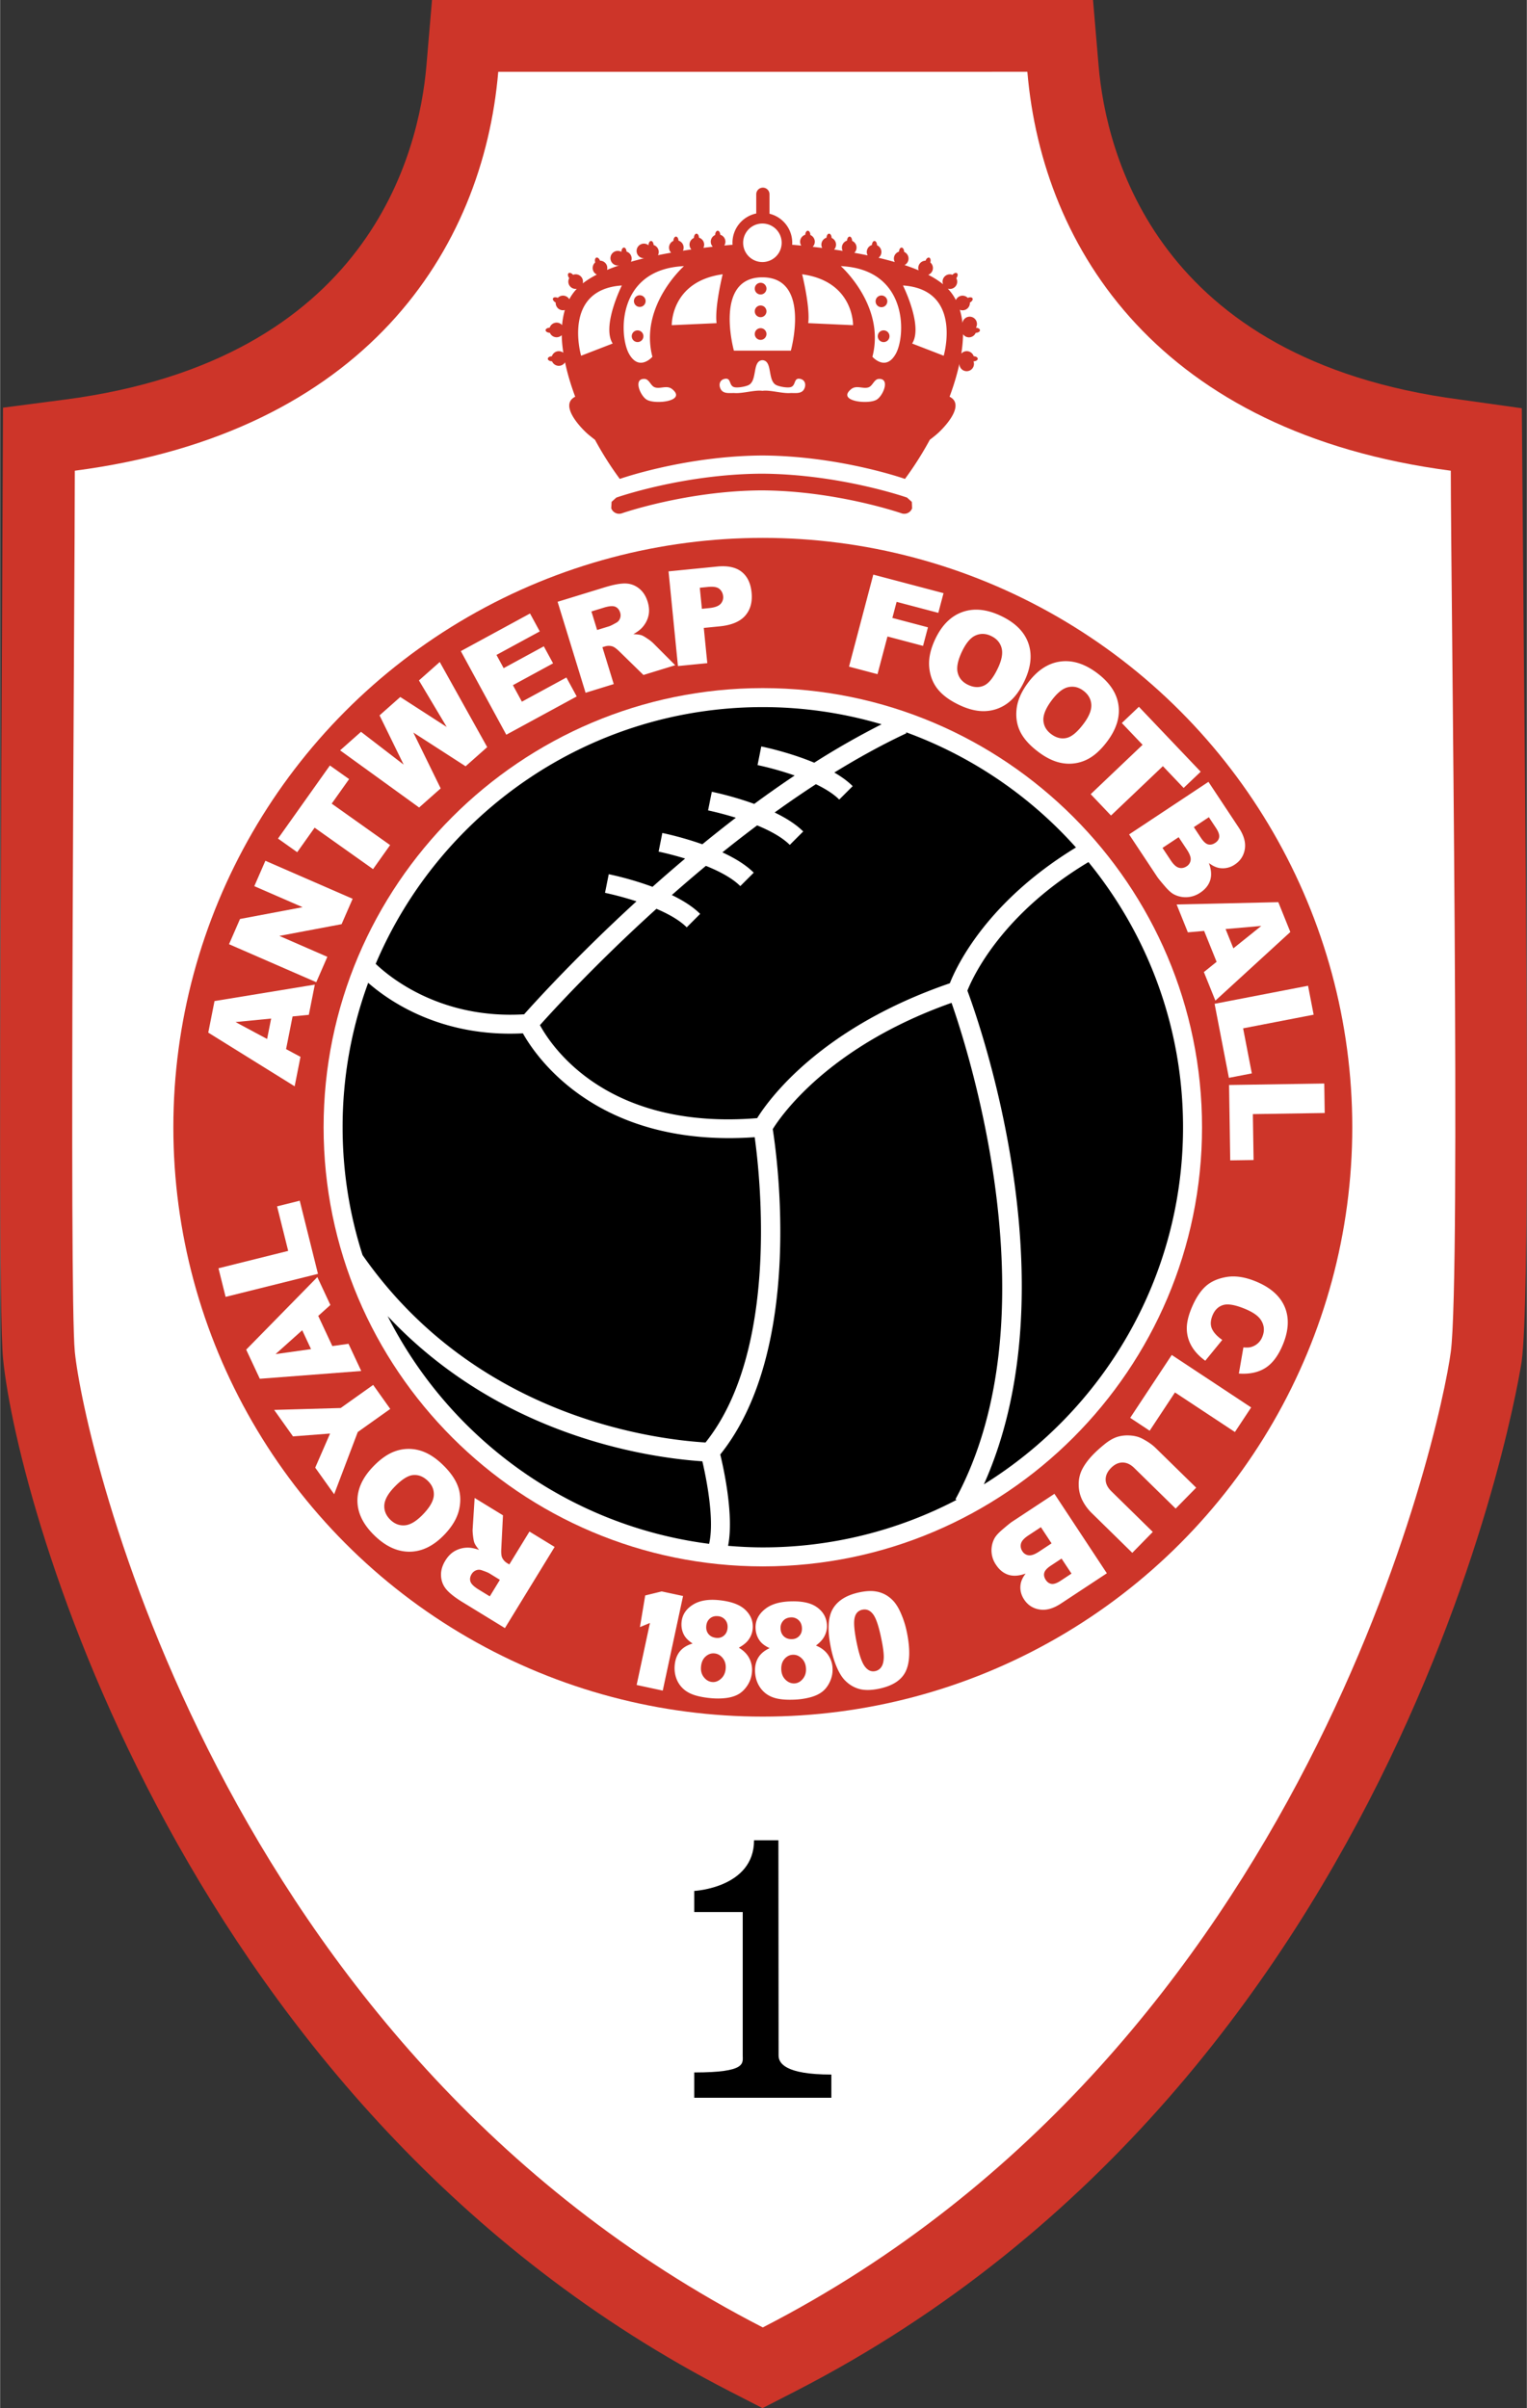
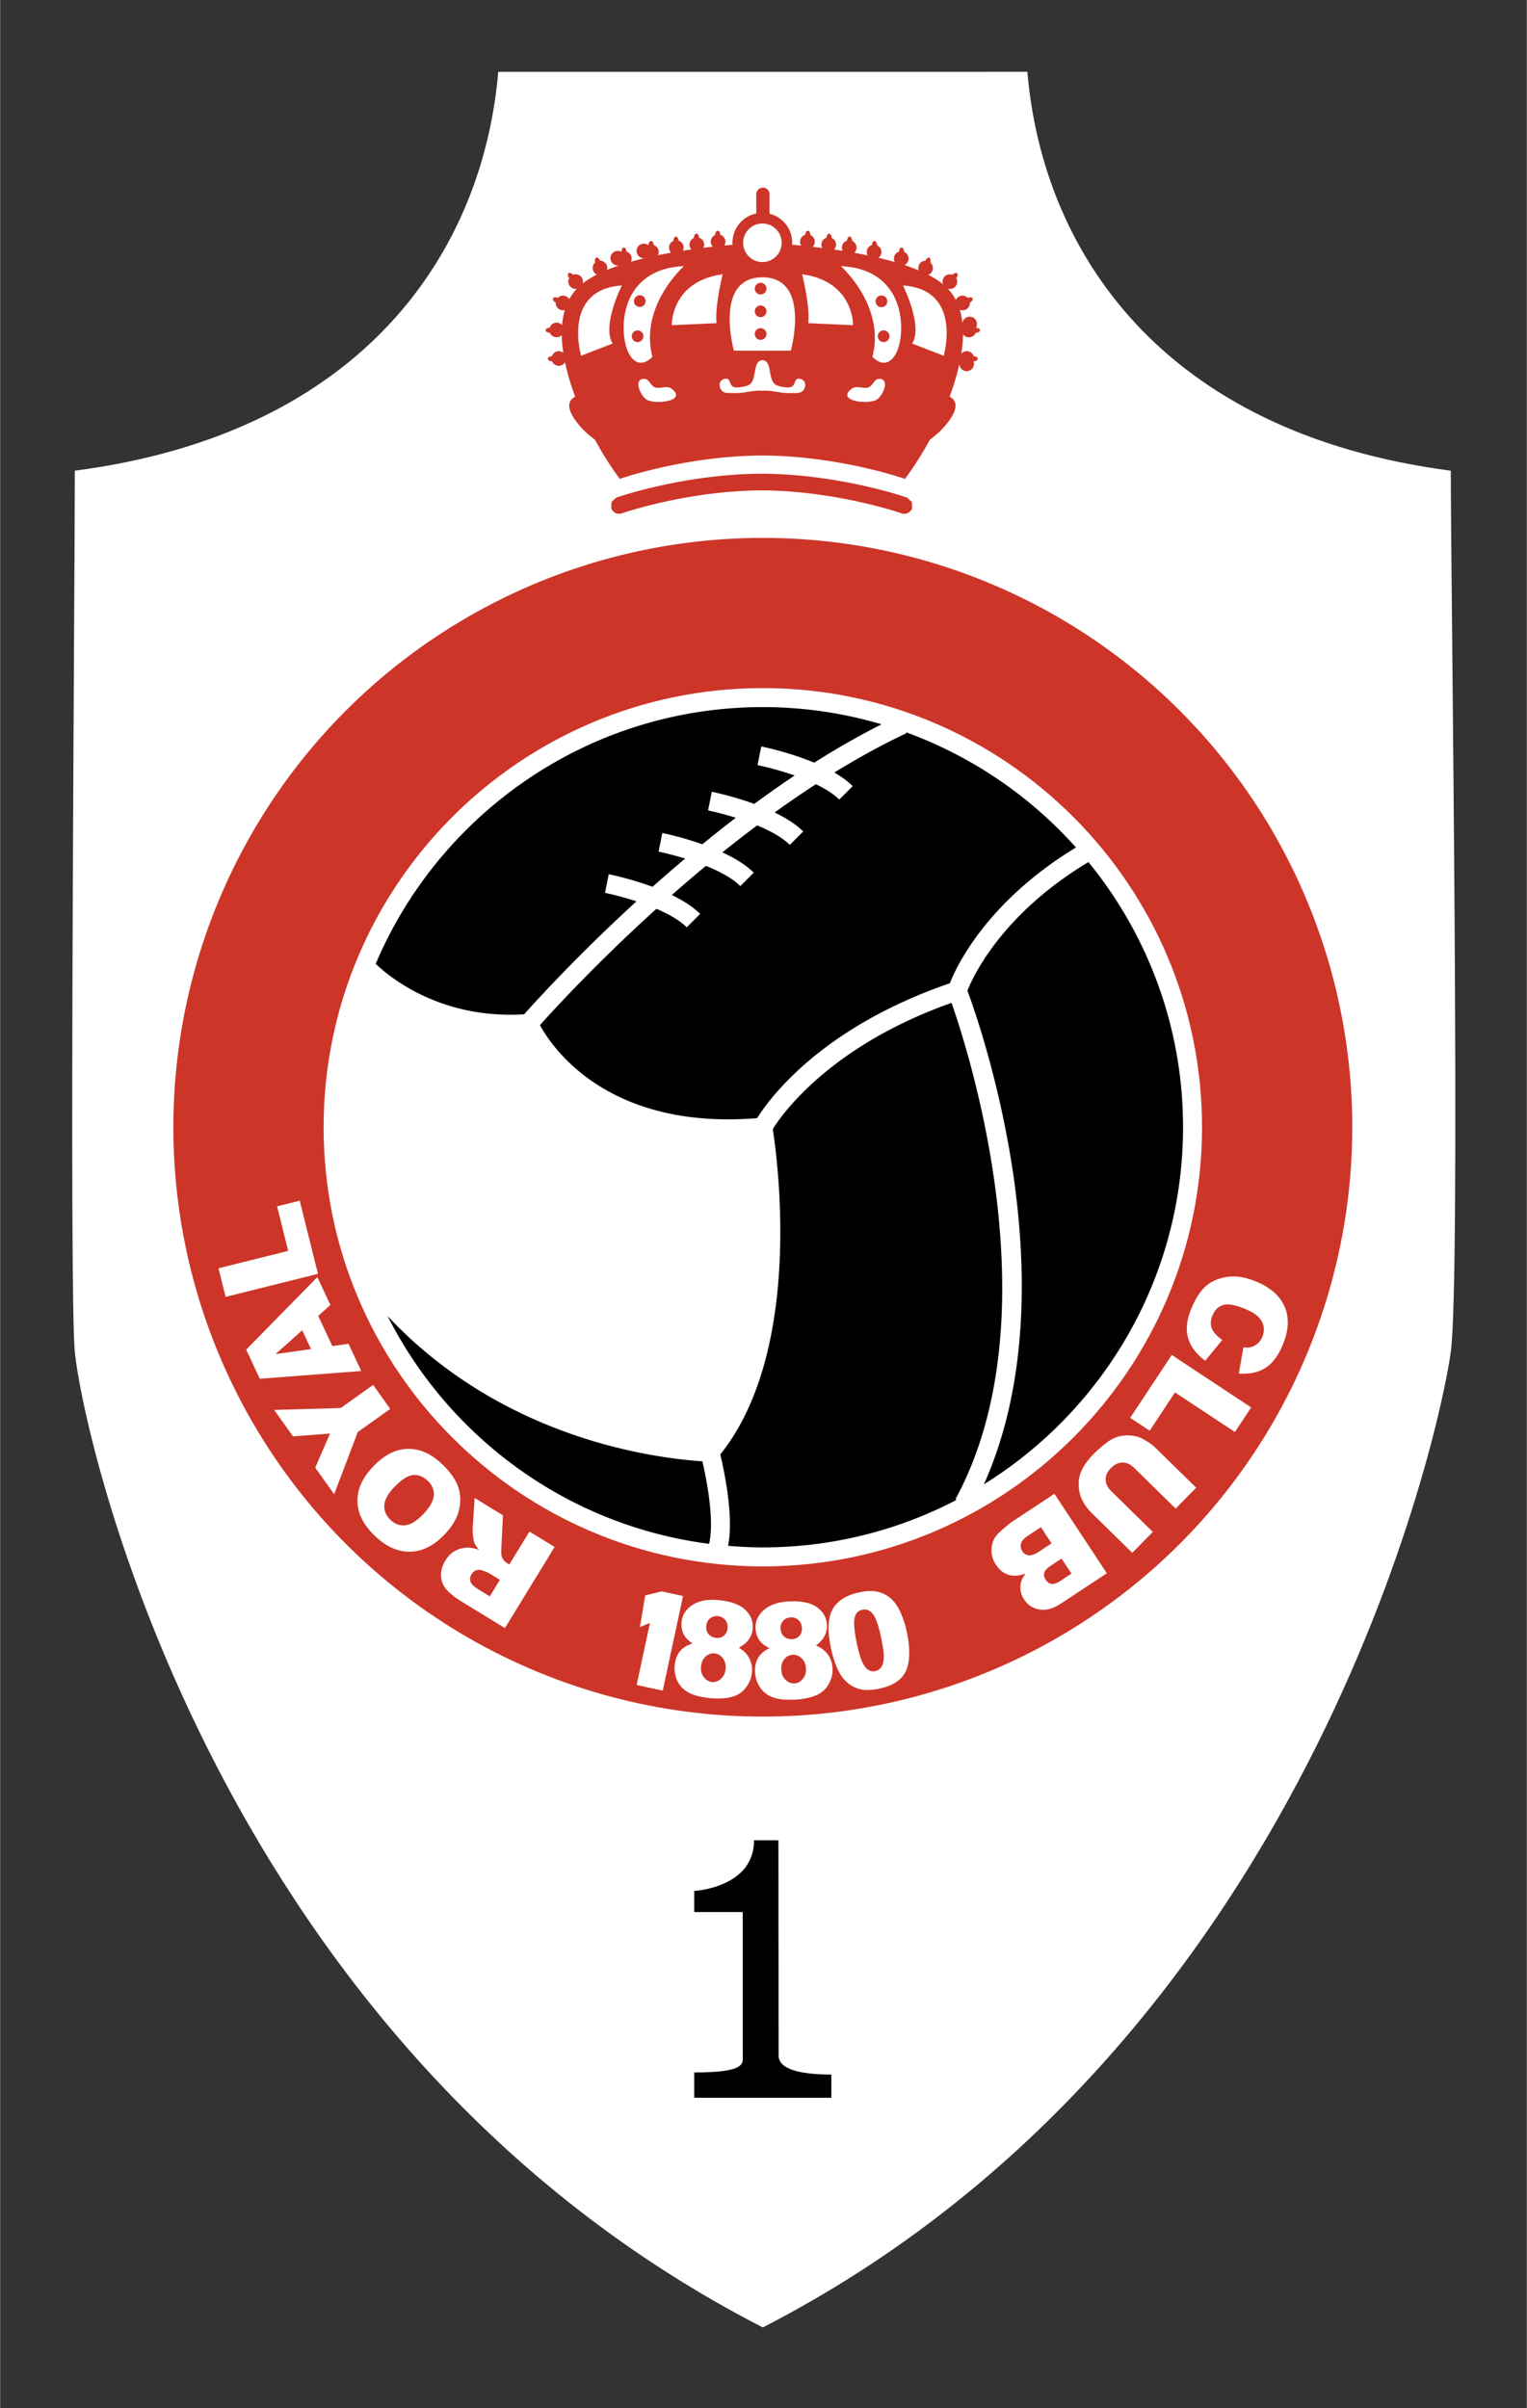
<svg xmlns="http://www.w3.org/2000/svg" width="1585" height="2500" viewBox="0 0 134.535 212.239">
  <rect x="0" y="0" width="134.535" height="212.239" fill="#333333" stroke="none" />
-   <path d="M90.493 0H38.056l-.493 5.792c-.653 7.678-5.062 25.916-31.83 29.421l-5.48.717L.16 56.234c-.204 37.541-.254 59.97.099 63.53 1.28 12.933 15.9 66.276 64.032 90.991l2.891 1.484 2.889-1.484c54.287-27.876 63.928-90.165 64.009-90.786.685-5.175.473-33.2.175-63.944l-.164-20.044-5.46-.767c-26.77-3.506-31.18-21.744-31.834-29.422L96.305 0h-5.812z" fill="#cd3529" />
  <path d="M43.893 6.328C42.555 22.06 32.13 38.141 6.581 41.486c0 9.949-.512 72.481 0 77.654.777 7.85 12.552 61.299 60.625 85.986 48.074-24.687 59.729-79.185 60.627-85.986.898-6.8 0-67.705 0-77.654-25.551-3.345-35.975-19.426-37.314-35.158H43.893z" fill="#fff" />
  <circle cx="67.207" cy="99.349" r="51.943" fill="#cd3529" />
  <g fill="#fff">
    <path d="M60.179 140.662L58.39 149l-2.302-.495 1.173-5.465-.882.364.465-2.79 1.452-.355 1.883.403zM62.547 142.643c.189-.162.424-.229.701-.203a.915.915 0 0 1 .65.33c.159.196.227.438.201.726-.025.277-.13.495-.314.654s-.407.229-.669.205c-.295-.028-.525-.137-.687-.329-.163-.192-.23-.432-.204-.722.025-.28.131-.499.322-.661zm-2.65 2.901c-.258.32-.41.726-.454 1.216-.045.501.035.966.241 1.395a2.3 2.3 0 0 0 .98 1.018c.447.251 1.112.416 1.995.497.47.042.917.035 1.339-.02.423-.057.784-.17 1.079-.342.296-.174.557-.432.782-.778.223-.347.354-.728.392-1.146a2.206 2.206 0 0 0-.227-1.214c-.189-.377-.5-.695-.932-.953.36-.196.631-.41.811-.636.241-.308.378-.649.412-1.025.058-.645-.159-1.203-.652-1.676-.493-.471-1.296-.758-2.408-.859-.84-.074-1.53.035-2.072.329-.694.386-1.074.927-1.136 1.624-.039.425.041.812.238 1.158.144.253.39.493.735.719-.49.144-.865.375-1.123.693zm2.268.452c.234-.209.495-.301.781-.274.291.026.536.167.737.423.199.255.283.566.25.935-.033.366-.169.656-.41.874-.241.218-.499.314-.775.29-.286-.026-.532-.166-.733-.421-.202-.253-.287-.565-.253-.933.034-.387.168-.685.403-.894zM68.995 142.854c.166-.188.386-.288.665-.305a.91.91 0 0 1 .691.233c.186.17.288.401.303.688.016.279-.056.51-.215.693a.863.863 0 0 1-.632.299c-.296.017-.538-.059-.726-.225-.19-.168-.292-.395-.308-.685a.936.936 0 0 1 .222-.698zm-2.199 3.257c-.208.353-.3.776-.271 1.266.028.504.174.953.441 1.345a2.29 2.29 0 0 0 1.117.867c.479.184 1.16.249 2.045.201a6.2 6.2 0 0 0 1.323-.216c.41-.115.75-.281 1.018-.495.268-.213.489-.508.659-.883a2.47 2.47 0 0 0 .222-1.19 2.19 2.19 0 0 0-.401-1.171c-.242-.347-.595-.615-1.059-.807.327-.246.564-.497.708-.748.194-.34.281-.698.259-1.073-.037-.647-.333-1.168-.889-1.562-.556-.397-1.393-.562-2.507-.501-.843.048-1.51.257-2.003.628-.631.481-.927 1.072-.888 1.772.024.425.159.796.404 1.109.181.229.458.432.833.604-.465.216-.801.499-1.011.854zm2.308.116c.203-.242.447-.369.734-.386.292-.015.556.087.789.312.235.223.364.519.384.89.022.366-.072.673-.279.924-.205.25-.447.381-.723.399-.288.015-.55-.087-.787-.31-.235-.22-.364-.517-.386-.885-.021-.391.068-.704.268-.944zM75.293 142.61c.087-.416.316-.663.689-.739.366-.076.678.057.938.395.261.336.503 1.051.726 2.141.155.743.227 1.297.22 1.665-.009.366-.079.65-.214.846a.852.852 0 0 1-.545.366c-.346.072-.649-.065-.911-.412-.262-.344-.5-1.04-.715-2.083-.212-1.037-.275-1.76-.188-2.179zm-1.563 4.34c.218.503.456.885.715 1.147.36.371.776.621 1.245.754.471.133 1.051.128 1.74-.013 1.229-.253 2.025-.776 2.387-1.572.36-.794.388-1.936.081-3.425a8.024 8.024 0 0 0-.621-1.868 3.752 3.752 0 0 0-.484-.78 2.916 2.916 0 0 0-.669-.58 2.598 2.598 0 0 0-.976-.354c-.382-.063-.85-.039-1.4.074-1.148.238-1.938.724-2.372 1.463-.432.739-.488 1.888-.167 3.449.129.635.303 1.204.521 1.705z" />
  </g>
-   <path d="M67.206 60.645c-21.34 0-38.702 17.362-38.702 38.704s17.361 38.704 38.702 38.704c21.342 0 38.705-17.362 38.705-38.704S88.548 60.645 67.206 60.645z" fill="#fff" />
-   <path d="M62.158 127.133c6.486-8.107 4.82-23.407 4.333-26.907-13.771.966-19.223-7.004-20.425-9.153-7.173.37-11.768-2.818-13.634-4.453a36.857 36.857 0 0 0-2.254 12.729c0 3.927.619 7.71 1.757 11.264 9.791 14.046 25.124 16.202 30.223 16.52z" />
+   <path d="M67.206 60.645c-21.34 0-38.702 17.362-38.702 38.704s17.361 38.704 38.702 38.704c21.342 0 38.705-17.362 38.705-38.704S88.548 60.645 67.206 60.645" fill="#fff" />
  <path d="M46.174 89.396c.946-1.065 4.641-5.143 9.9-9.957a27.976 27.976 0 0 0-2.772-.75l.164-.821.165-.82a28.25 28.25 0 0 1 3.858 1.112 133.64 133.64 0 0 1 2.874-2.491c-1.299-.399-2.316-.607-2.339-.612l.165-.82.163-.821c.123.024 1.712.351 3.526.994.958-.783 1.941-1.565 2.951-2.339-1.348-.42-2.422-.641-2.446-.646h.001l.164-.821.165-.821c.127.026 1.838.376 3.738 1.07a97.74 97.74 0 0 1 3.562-2.504 27.746 27.746 0 0 0-3.271-.919h.001l.164-.821.164-.821c.148.03 2.429.497 4.668 1.432a69.42 69.42 0 0 1 5.933-3.385 36.899 36.899 0 0 0-10.465-1.515c-15.313 0-28.484 9.343-34.113 22.628 1.211 1.16 5.708 4.893 13.08 4.448z" />
  <path d="M79.862 64.625c-2.143 1.003-4.271 2.18-6.352 3.462.615.357 1.173.756 1.615 1.199l-.591.592-.593.592c-.515-.516-1.251-.967-2.056-1.355a90.055 90.055 0 0 0-3.635 2.494c.963.465 1.863 1.02 2.517 1.672l-.593.592-.59.592c-.689-.688-1.764-1.261-2.877-1.72a116.173 116.173 0 0 0-3.062 2.378c1.055.488 2.055 1.082 2.762 1.79l-.592.592-.592.592c-.719-.719-1.864-1.315-3.031-1.785-1.04.863-2.041 1.724-3.002 2.572.954.463 1.848 1.014 2.495 1.662l-.591.592-.592.592c-.645-.645-1.631-1.189-2.669-1.634-5.305 4.8-9.116 8.966-10.266 10.253 1.06 1.944 5.951 9.269 19.141 8.198 1.037-1.668 5.592-7.98 16.979-11.887.608-1.548 3.276-7.195 11.115-11.969A37.163 37.163 0 0 0 79.82 64.535l.042.09zM61.88 128.792c-4.868-.329-17.82-2.228-27.735-12.8 5.428 10.735 15.926 18.482 28.33 20.072.497-2.145-.263-5.848-.595-7.272zM95.903 75.979c-7.651 4.583-10.188 10.118-10.668 11.331 1.11 2.98 9.243 26.124 1.452 43.512 10.524-6.537 17.55-18.199 17.55-31.473 0-8.855-3.128-16.991-8.334-23.37z" />
  <path d="M84.18 132.141c8.661-15.98 1.234-39.255-.342-43.756-10.784 3.817-15.013 9.928-15.755 11.13.403 2.559 2.729 19.497-4.625 28.674.315 1.297 1.211 5.395.69 8.052 1.01.083 2.027.137 3.058.137a36.79 36.79 0 0 0 17.07-4.185l-.096-.052z" />
  <g fill="#fff">
-     <path d="M23.525 91.57l-2.783-1.492 3.139-.307-.356 1.799zm3.676-2.129l.529-2.663-8.839 1.45-.551 2.781 7.613 4.732.514-2.597-1.27-.68.572-2.881 1.432-.142zM20.17 83.217l.968-2.223 5.513-1.04-4.253-1.853.976-2.238 7.69 3.351-.976 2.238-5.483 1.034 4.229 1.843-.976 2.238-7.688-3.35zM24.486 73.907l4.572-6.442 1.693 1.201-1.534 2.162 5.148 3.654-1.504 2.118-5.149-3.653-1.534 2.162-1.692-1.202zM29.959 66.132l1.841-1.634 3.758 2.892-2.124-4.341 1.827-1.62 4.09 2.641-2.445-4.1 1.833-1.625 4.182 7.503-1.904 1.688-4.606-2.974 2.409 4.923-1.9 1.685-6.961-5.038zM40.596 57.386l6.098-3.316.858 1.579-3.815 2.074.633 1.165 3.539-1.925.816 1.501-3.539 1.924.791 1.455 3.922-2.132.909 1.67-6.205 3.374-4.007-7.369zM52.104 53.89l1.101-.338c.457-.14.789-.166.999-.079.208.088.352.262.433.521a.771.771 0 0 1-.016.515.686.686 0 0 1-.328.376c-.307.174-.517.279-.63.314l-1.057.325-.502-1.634zm1.967 6.401l-.999-3.25.221-.067c.227-.07.45-.071.668-.002.162.054.375.214.642.479l2.085 2.038 2.8-.86-1.929-1.935a3.353 3.353 0 0 0-.5-.396c-.24-.165-.414-.266-.525-.304-.166-.058-.41-.092-.734-.101.345-.198.606-.394.779-.587.274-.303.457-.646.549-1.028.091-.381.069-.795-.068-1.24-.157-.511-.414-.906-.771-1.185-.357-.28-.76-.422-1.206-.429s-1.053.107-1.82.343l-4.139 1.272 2.465 8.018 2.482-.766zM61.654 51.801l.727-.072c.478-.047.811.011 1.002.175s.3.378.326.639a.84.84 0 0 1-.233.691c-.182.192-.52.313-1.012.361l-.625.062-.185-1.856zm-1.926 6.902l2.586-.256-.308-3.106 1.407-.139c1.037-.104 1.784-.416 2.242-.94.459-.524.646-1.207.562-2.048-.081-.818-.376-1.426-.883-1.823-.508-.398-1.228-.551-2.158-.458l-4.276.424.828 8.346zM76.943 50.644l6.189 1.634-.46 1.736-3.675-.97-.373 1.417 3.135.828-.432 1.636-3.135-.829-.878 3.321-2.511-.664 2.14-8.109zM85.933 56.015c.442-.202.898-.193 1.369.026.492.229.804.575.938 1.039.135.463.035 1.051-.297 1.766-.396.848-.806 1.373-1.236 1.572-.427.199-.892.183-1.393-.051-.488-.228-.798-.575-.924-1.042-.129-.466-.016-1.083.342-1.849.359-.771.761-1.259 1.201-1.461zm-4.059 2.811c.074.753.327 1.397.763 1.932.434.535 1.079 1.001 1.936 1.4.843.393 1.622.562 2.334.51a3.527 3.527 0 0 0 1.912-.724c.564-.429 1.053-1.087 1.467-1.976.569-1.223.669-2.333.301-3.331-.367-.997-1.184-1.791-2.448-2.38-1.234-.574-2.356-.677-3.37-.308-1.011.37-1.807 1.174-2.385 2.415-.414.888-.584 1.709-.51 2.462zM94.101 60.566c.471-.11.918-.012 1.336.296.436.321.673.722.715 1.203.039.481-.174 1.039-.641 1.673-.556.753-1.063 1.187-1.521 1.297-.459.111-.911.003-1.358-.325-.434-.32-.667-.721-.7-1.203-.033-.483.2-1.064.702-1.745.505-.686.993-1.085 1.467-1.196zm-4.535 1.954c-.076.753.043 1.435.364 2.044.321.61.863 1.194 1.625 1.755.748.551 1.478.871 2.187.96a3.538 3.538 0 0 0 2.019-.331c.636-.31 1.245-.859 1.827-1.647.8-1.087 1.118-2.156.952-3.206-.163-1.05-.807-1.989-1.929-2.816-1.097-.807-2.178-1.129-3.244-.967-1.066.162-2.003.794-2.814 1.896-.583.789-.91 1.559-.987 2.312zM100.348 62.292l5.445 5.723-1.504 1.43-1.827-1.92-4.573 4.352-1.79-1.883 4.574-4.351-1.829-1.92 1.504-1.431zM106.512 72.023l.628.949c.216.325.309.592.283.799-.028.207-.142.377-.347.512-.218.145-.429.19-.632.136-.203-.054-.414-.25-.636-.585l-.619-.935 1.323-.876zm-7.027 1.518l2.468 3.725c.104.159.351.46.736.904.29.333.547.556.771.667.362.18.746.259 1.147.235a2.285 2.285 0 0 0 1.146-.397c.445-.295.737-.659.876-1.091.137-.432.1-.939-.111-1.521.333.255.656.405.968.446a1.86 1.86 0 0 0 1.316-.316c.493-.326.785-.779.88-1.361.094-.582-.083-1.209-.529-1.883l-2.677-4.042-6.991 4.634zm4.366.245l.724 1.091c.249.377.362.683.333.916a.745.745 0 0 1-.351.558c-.225.148-.453.19-.687.126-.233-.064-.473-.281-.717-.652l-.726-1.096 1.424-.943zM107.986 81.881l3.146-.274-2.459 1.975-.687-1.701zm-1.912 3.792l1.014 2.517 6.604-6.049-1.059-2.629-8.961.203.99 2.456 1.434-.125 1.099 2.724-1.121.903zM115.253 86.879l.493 2.551-6.215 1.201.768 3.972-2.021.391-1.26-6.524 8.235-1.591zM116.682 95.496l.039 2.598-6.33.098.063 4.045-2.058.032-.103-6.644 8.389-.129z" />
-   </g>
+     </g>
  <g fill="#fff">
    <path d="M43.148 140.694l-.982-.602c-.408-.25-.647-.481-.721-.697-.072-.213-.037-.436.105-.669a.787.787 0 0 1 .394-.329.695.695 0 0 1 .5-.002c.333.113.55.203.653.264l.942.578-.891 1.457zm3.496-5.711l-1.776 2.899-.196-.12a1.11 1.11 0 0 1-.444-.5c-.065-.157-.087-.423-.065-.798l.147-2.913-2.498-1.53-.173 2.727c-.013.137-.001.349.034.636.035.288.075.486.12.595.066.164.203.368.411.617-.377-.126-.696-.192-.956-.196a2.352 2.352 0 0 0-1.133.271c-.347.183-.643.475-.885.872-.279.456-.405.909-.377 1.362.027.454.185.85.476 1.188.29.34.777.72 1.461 1.138l3.691 2.261 4.381-7.154-2.218-1.355zM35.703 134.429c-.481.05-.911-.102-1.29-.459-.393-.373-.581-.8-.561-1.282.021-.479.301-1.007.842-1.58.643-.68 1.2-1.046 1.669-1.101.469-.052.905.111 1.307.491.392.371.573.798.547 1.282-.027.481-.33 1.031-.911 1.644-.586.618-1.12.953-1.603 1.005zm4.741-1.382c.169-.737.131-1.43-.112-2.073-.242-.645-.707-1.292-1.394-1.942-.675-.639-1.359-1.046-2.051-1.221a3.52 3.52 0 0 0-2.043.081c-.671.229-1.343.697-2.017 1.41-.927.979-1.374 2.001-1.34 3.063.033 1.063.556 2.073 1.568 3.032.988.936 2.022 1.389 3.1 1.36 1.078-.03 2.086-.542 3.027-1.537.672-.71 1.093-1.434 1.262-2.173zM29.434 131.693l-1.669-2.343 1.309-3.006-3.268.251-1.659-2.333 5.862-.168 2.862-2.036 1.506 2.117-2.863 2.036-2.08 5.482zM27.395 118.904l-3.126.44 2.35-2.104.776 1.664zm1.706-3.89l-1.148-2.46-6.271 6.396 1.2 2.567 8.938-.685-1.121-2.397-1.426.2-1.242-2.659 1.07-.962zM19.869 114.3l-.629-2.521 6.143-1.532-.979-3.926 1.997-.498 1.606 6.448-8.138 2.029z" />
  </g>
  <g fill="#fff">
    <path d="M107.694 118.094l-1.497 1.833c-.53-.384-.931-.811-1.201-1.277a3.11 3.11 0 0 1-.427-1.498c-.015-.534.122-1.146.408-1.841.349-.844.756-1.481 1.221-1.914.466-.434 1.087-.716 1.863-.849s1.646-.001 2.605.396c1.282.53 2.125 1.278 2.533 2.244.405.967.351 2.074-.166 3.321-.403.977-.918 1.661-1.543 2.056-.626.395-1.404.56-2.334.492l.401-2.306c.268.024.473.018.617-.017a1.481 1.481 0 0 0 1.046-.904c.225-.543.179-1.048-.137-1.517-.233-.351-.695-.671-1.387-.958-.858-.354-1.5-.466-1.924-.337-.427.13-.737.432-.933.904-.189.46-.205.859-.048 1.201.157.338.459.663.903.971zM110.24 124.044l-1.432 2.167-5.282-3.49-2.229 3.376-1.716-1.136 3.662-5.543 6.997 4.626zM101.573 135.014l-1.807 1.844-3.566-3.497a4.202 4.202 0 0 1-.841-1.149 3.04 3.04 0 0 1-.314-1.328 2.882 2.882 0 0 1 .229-1.227c.22-.49.578-.988 1.07-1.491.285-.292.619-.59.996-.894.379-.305.741-.515 1.09-.628s.728-.155 1.14-.128c.41.026.77.12 1.077.281.493.259.885.532 1.179.822l3.569 3.497-1.807 1.842-3.653-3.582c-.327-.32-.671-.479-1.033-.478-.362.002-.702.164-1.018.488-.314.318-.469.659-.466 1.018.004.36.17.702.503 1.027l3.652 3.583zM94.408 138.687l-.951.628c-.327.214-.593.308-.8.281-.208-.028-.377-.144-.513-.347-.144-.22-.189-.432-.133-.634.055-.203.25-.414.586-.634l.935-.617.876 1.323zm-1.502-7.03l-3.732 2.459c-.157.104-.459.351-.904.734-.333.29-.558.547-.669.771a2.242 2.242 0 0 0 .157 2.294c.294.447.658.739 1.09.878.432.137.937.103 1.519-.107-.255.331-.405.654-.446.966-.065.464.039.904.312 1.319.325.493.778.787 1.36.88.58.096 1.208-.078 1.883-.523l4.048-2.668-4.618-7.003zm-.255 4.366l-1.094.722c-.377.249-.682.359-.916.331a.744.744 0 0 1-.558-.353.823.823 0 0 1-.124-.687c.065-.233.283-.471.654-.715l1.099-.724.939 1.426z" />
  </g>
  <path d="M61.164 184.886h12.084v-2.047c-4.091 0-4.65-1.016-4.65-1.674l-.016-18.973h-2.148c0 4.194-5.27 4.464-5.27 4.464v1.859h4.272v12.621c0 .711.36 1.518-4.272 1.518v2.232z" />
  <g fill="#cd3529">
    <path d="M54.291 43.857l-.056.021.058-.021h-.002zM80.337 44.232l-.42-.378c-.044-.017-5.929-2.071-12.805-2.106-6.88.035-12.724 2.074-12.814 2.107l-.418.375-.03.563c.134.38.554.581.937.448.058-.021 5.744-1.988 12.325-2.022 6.573.035 12.258 2.001 12.314 2.021a.735.735 0 0 0 .939-.448l-.028-.56z" />
    <circle cx="67.013" cy="25.438" r=".517" />
    <circle cx="67.013" cy="27.439" r=".517" />
    <path d="M77.337 29.633a.516.516 0 1 0 1.033.001.516.516 0 0 0-1.033-.001z" />
    <circle cx="56.171" cy="29.633" r=".516" />
    <path d="M77.146 26.536a.516.516 0 1 0 1.031 0 .516.516 0 0 0-1.031 0z" />
    <circle cx="56.364" cy="26.536" r=".516" />
    <circle cx="67.013" cy="29.439" r=".517" />
    <path d="M85.381 29.731a.643.643 0 0 0 .586-.396c.209-.005.377-.107.375-.23-.002-.118-.159-.211-.358-.22a.641.641 0 1 0-1.159-.141 6.551 6.551 0 0 0-.258-1.443c.168.067.36.067.534-.02a.65.65 0 0 0 .353-.614c.184-.098.288-.262.234-.371-.055-.106-.236-.121-.419-.04a.642.642 0 0 0-.752-.127.645.645 0 0 0-.296.317 4.236 4.236 0 0 0-.715-1.007.643.643 0 0 0 .754-.921c.126-.166.153-.36.057-.436-.092-.074-.264-.01-.395.14a.644.644 0 0 0-.737.199.65.65 0 0 0-.094.633 7.29 7.29 0 0 0-1.306-.833.64.64 0 0 0 .183-1.089c.059-.201.011-.39-.104-.426-.113-.035-.25.086-.318.273a.643.643 0 0 0-.608.847c-.393-.165-.809-.32-1.241-.464a.643.643 0 0 0-.037-1.163c-.004-.209-.102-.377-.225-.377-.12 0-.216.156-.224.355a.644.644 0 0 0-.454.613c0 .111.031.214.079.305a31.093 31.093 0 0 0-1.432-.375.645.645 0 0 0-.133-1.103c-.002-.209-.102-.377-.225-.377-.118 0-.213.156-.225.355a.644.644 0 0 0-.453.613c0 .109.031.21.079.3a45.812 45.812 0 0 0-1.175-.227.643.643 0 0 0-.194-1.052c-.004-.209-.103-.376-.224-.376-.12 0-.216.156-.225.354a.642.642 0 0 0-.384.902c-.255-.04-.506-.078-.756-.114a.64.64 0 0 0-.218-1.024c-.005-.209-.103-.376-.225-.376-.12 0-.216.156-.225.354a.641.641 0 0 0-.382.905 66.88 66.88 0 0 0-.837-.1.643.643 0 0 0-.205-1.041c-.002-.209-.103-.377-.225-.377-.118 0-.214.156-.225.355a.644.644 0 0 0-.454.613.63.63 0 0 0 .101.343 57.81 57.81 0 0 0-.802-.075c.002-.06.008-.118.008-.179a2.632 2.632 0 0 0-2.004-2.555v-1.716a.583.583 0 0 0-1.167 0v1.693a2.635 2.635 0 0 0-2.096 2.578c0 .061.004.119.008.179-.231.021-.475.042-.726.067a.639.639 0 0 0-.357-.948c-.01-.199-.106-.355-.225-.355-.122 0-.222.167-.225.377a.644.644 0 0 0-.211 1.033c-.269.03-.544.062-.826.098a.637.637 0 0 0 .068-.282.644.644 0 0 0-.454-.613c-.01-.198-.105-.354-.224-.354-.123 0-.222.167-.225.376a.645.645 0 0 0-.388.591c0 .163.062.311.162.424-.245.035-.493.072-.742.111a.643.643 0 0 0-.39-.89c-.01-.198-.105-.354-.224-.354-.123 0-.222.167-.225.376a.646.646 0 0 0-.204 1.041c-.385.068-.771.143-1.155.221a.64.64 0 0 0-.386-.897c-.01-.199-.106-.355-.224-.355-.123 0-.222.168-.226.377a.644.644 0 1 0-.147 1.091 30.91 30.91 0 0 0-1.404.362.632.632 0 0 0 .067-.281.643.643 0 0 0-.454-.613c-.01-.199-.105-.355-.224-.355-.123 0-.223.168-.226.377a.644.644 0 1 0-.063 1.148 17.42 17.42 0 0 0-1.205.444.65.65 0 0 0-.003-.358.646.646 0 0 0-.613-.455c-.068-.187-.205-.308-.318-.273-.118.036-.164.225-.105.426a.644.644 0 0 0 .143 1.072 7.776 7.776 0 0 0-1.242.775.642.642 0 0 0-.853-.757c-.131-.15-.303-.214-.396-.14-.097.076-.07.27.057.436a.641.641 0 0 0 .668.939 4.247 4.247 0 0 0-.663.919.64.64 0 0 0-1.014-.121c-.182-.081-.365-.066-.418.04-.056.109.049.273.234.371a.648.648 0 0 0 .352.614.643.643 0 0 0 .456.045 6.555 6.555 0 0 0-.242 1.333.647.647 0 0 0-.476-.221.647.647 0 0 0-.62.446c-.199.009-.356.103-.358.22-.001.123.165.225.374.23a.646.646 0 0 0 1.047.21c.009.5.06 1.019.14 1.551a.647.647 0 0 0-.389-.14.646.646 0 0 0-.62.447c-.199.008-.356.102-.358.22-.002.122.165.224.374.229a.645.645 0 0 0 1.145.084c.208.993.513 2.015.895 3.033-1.31.658.152 2.388.942 3.136.231.219.511.437.802.662a29.164 29.164 0 0 0 2.185 3.447s5.733-2.028 12.567-2.064c6.831.036 12.563 2.064 12.563 2.064a29.378 29.378 0 0 0 2.187-3.447c.29-.225.571-.442.802-.662.789-.748 2.251-2.478.941-3.136.393-1.053.706-2.11.914-3.135a.642.642 0 1 0 1.194.017c.209-.005.377-.107.375-.229-.002-.119-.159-.212-.357-.22a.644.644 0 0 0-.619-.447.637.637 0 0 0-.473.217c.092-.587.146-1.162.153-1.711a.63.63 0 0 0 .53.275zM67.172 19.7a1.698 1.698 0 1 1-.002 3.396 1.698 1.698 0 0 1 .002-3.396zm-.003 4.742c4.303.003 2.509 6.462 2.509 6.462h-5.019s-1.795-6.459 2.51-6.462zm-13.191 5.834l-2.783 1.077s-1.706-5.833 3.59-6.192c0 0-1.795 3.589-.807 5.115zm1.435.898c-.897-1.616-1.077-7.45 4.847-7.719 0 0-3.949 3.5-2.783 7.988.001 0-1.166 1.347-2.064-.269zm1.553 4.045c-.58-.366-1.191-1.876-.178-1.823.414.021.53.598.89.735.474.182 1.068-.214 1.533.158 1.337 1.071-1.511 1.395-2.245.93zm2.217-6.558s-.09-3.859 4.488-4.488c0 0-.718 2.873-.538 4.309l-3.95.179zm11.67 5.624c-.242.469-.811.333-1.262.357-.75.04-1.778-.292-2.418-.195-.643-.097-1.672.234-2.422.195-.449-.024-1.019.111-1.26-.357-.187-.363-.097-.808.366-.897.573-.11.351.568.798.724.302.104 1.101-.044 1.354-.204.719-.451.266-2.117 1.164-2.164.897.047.446 1.712 1.164 2.164.253.159 1.05.308 1.351.204.449-.156.227-.833.8-.724.461.09.55.534.365.897zm-.181-10.112c4.578.629 4.486 4.488 4.486 4.488l-3.948-.18c.179-1.436-.538-4.308-.538-4.308zm6.576 11.046c-.734.464-3.582.141-2.245-.93.466-.373 1.06.024 1.535-.158.36-.137.476-.714.89-.735 1.012-.053.4 1.457-.18 1.823zm1.681-4.045c-.898 1.616-2.064.269-2.064.269 1.166-4.487-2.784-7.988-2.784-7.988 5.924.27 5.746 6.103 4.848 7.719zm4.218.179l-2.782-1.077c.988-1.526-.809-5.116-.809-5.116 5.296.36 3.591 6.193 3.591 6.193z" />
  </g>
</svg>